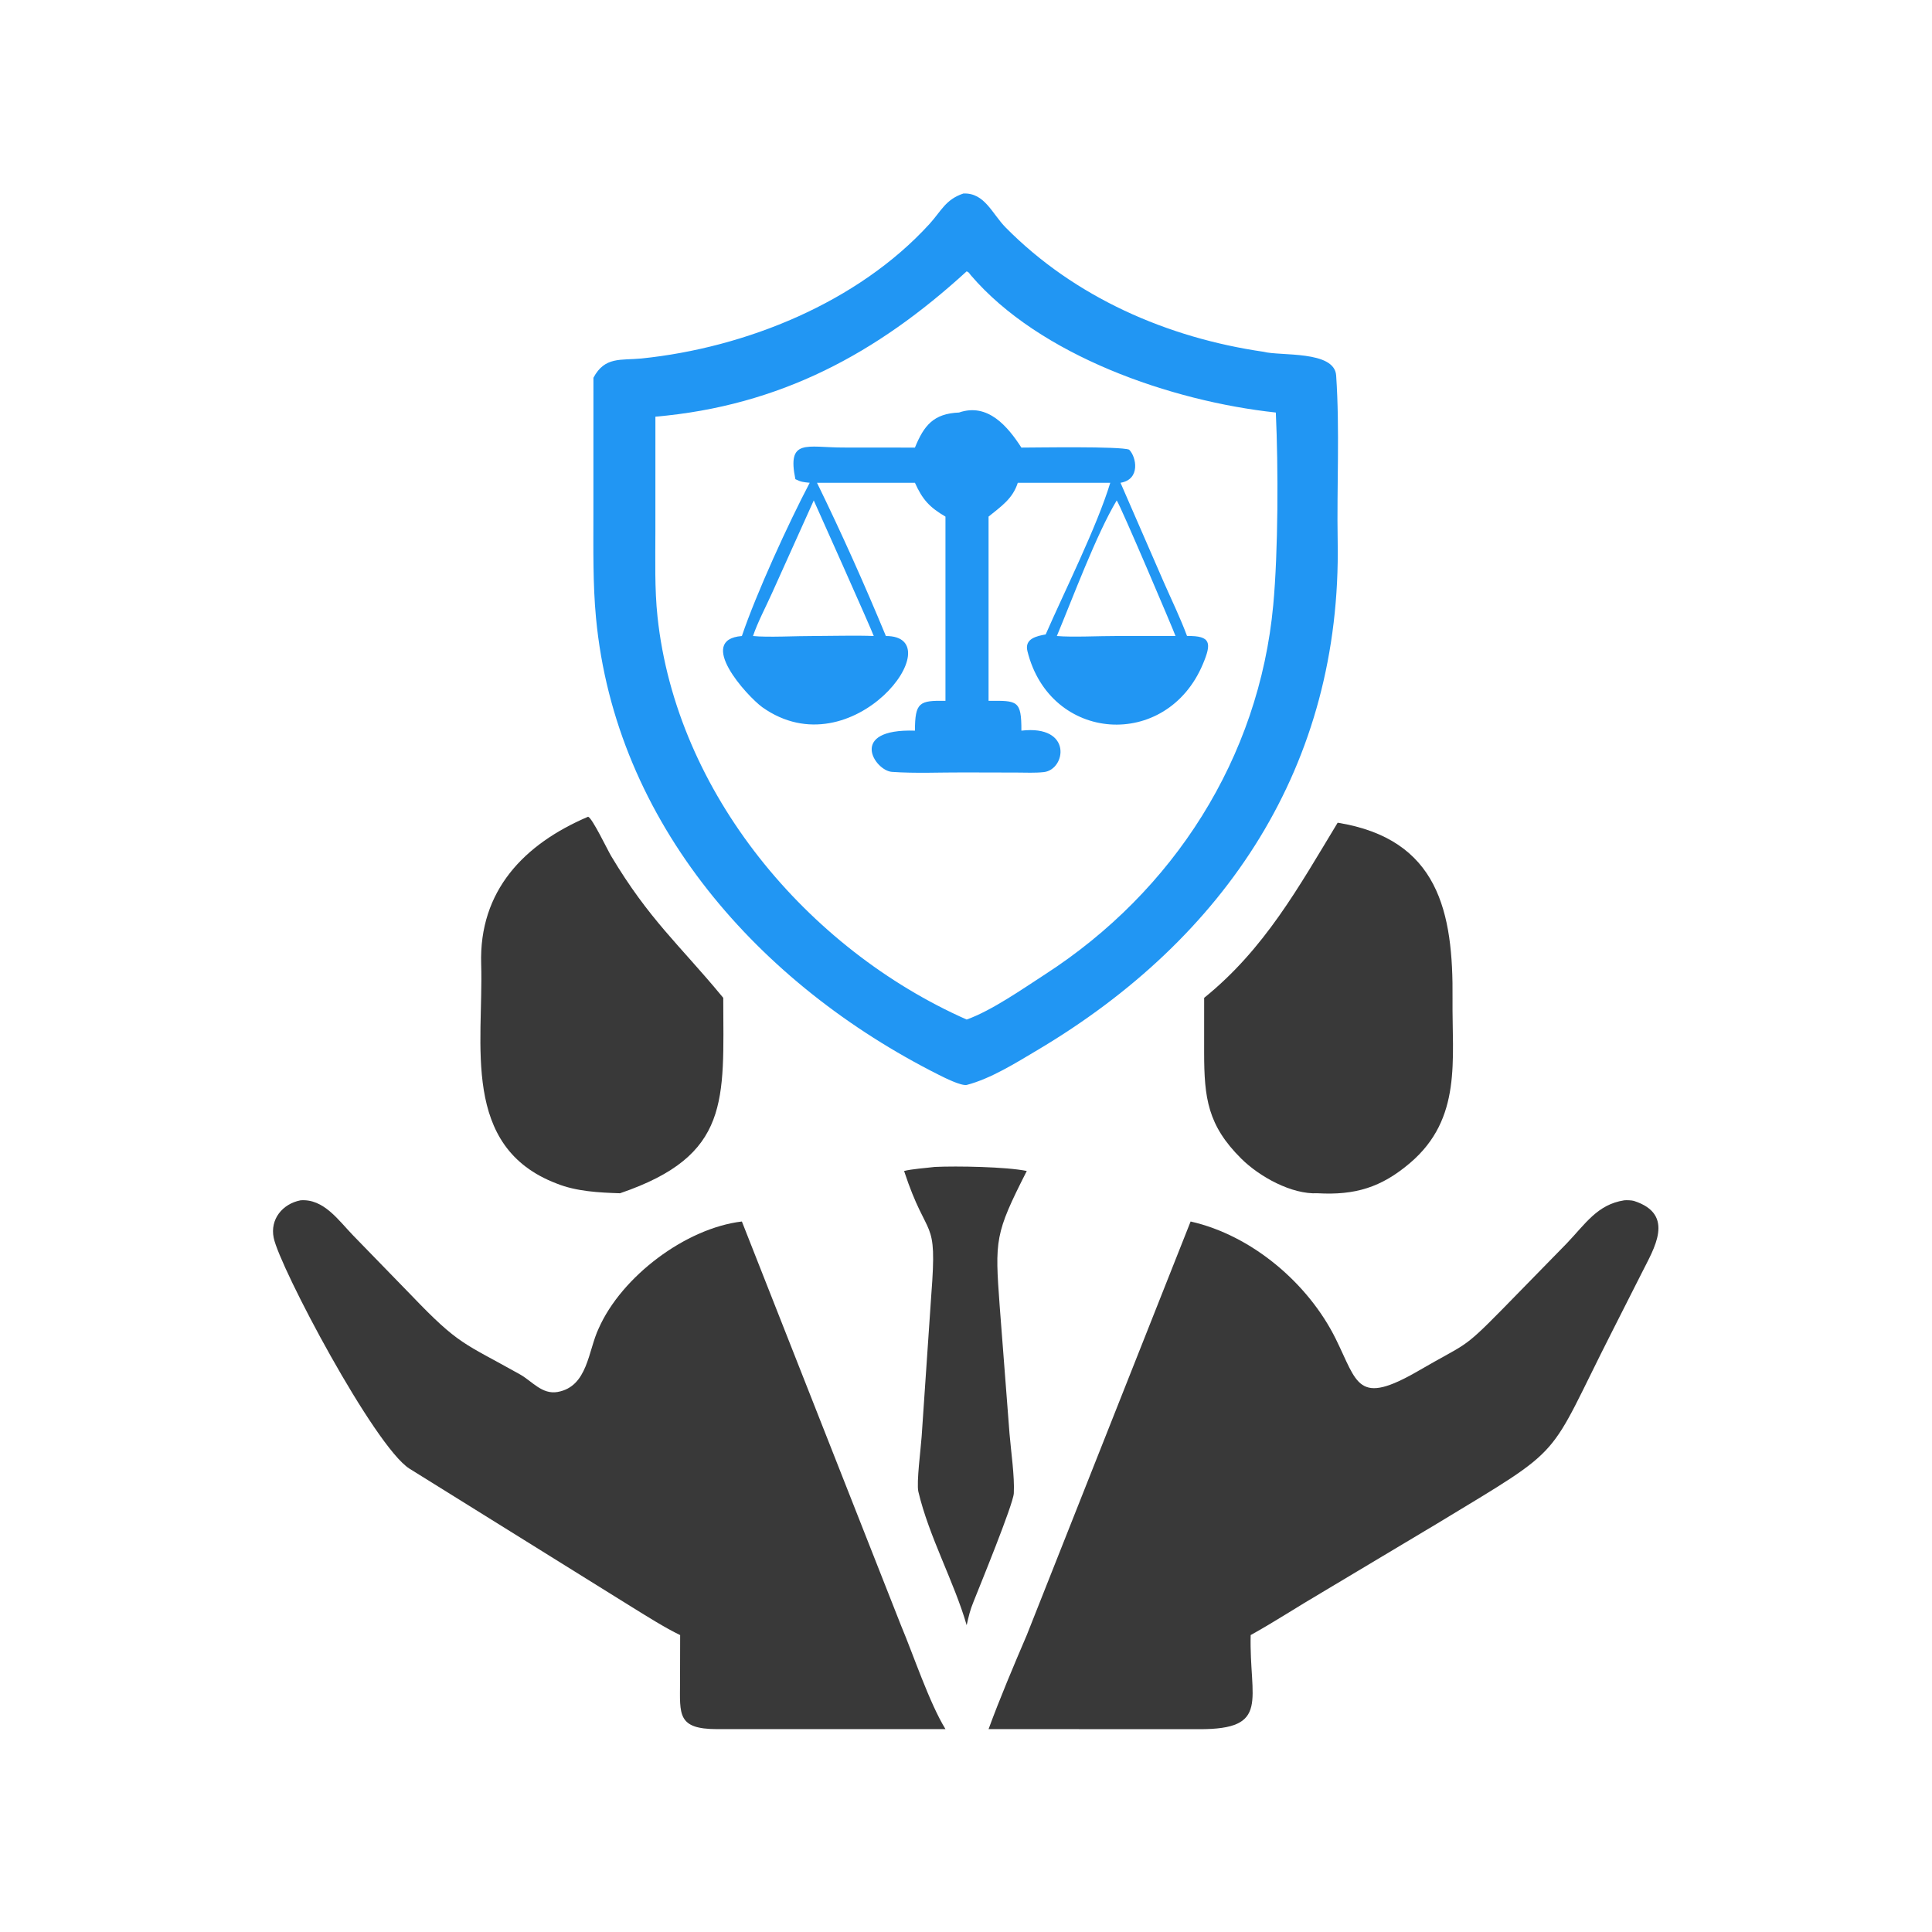
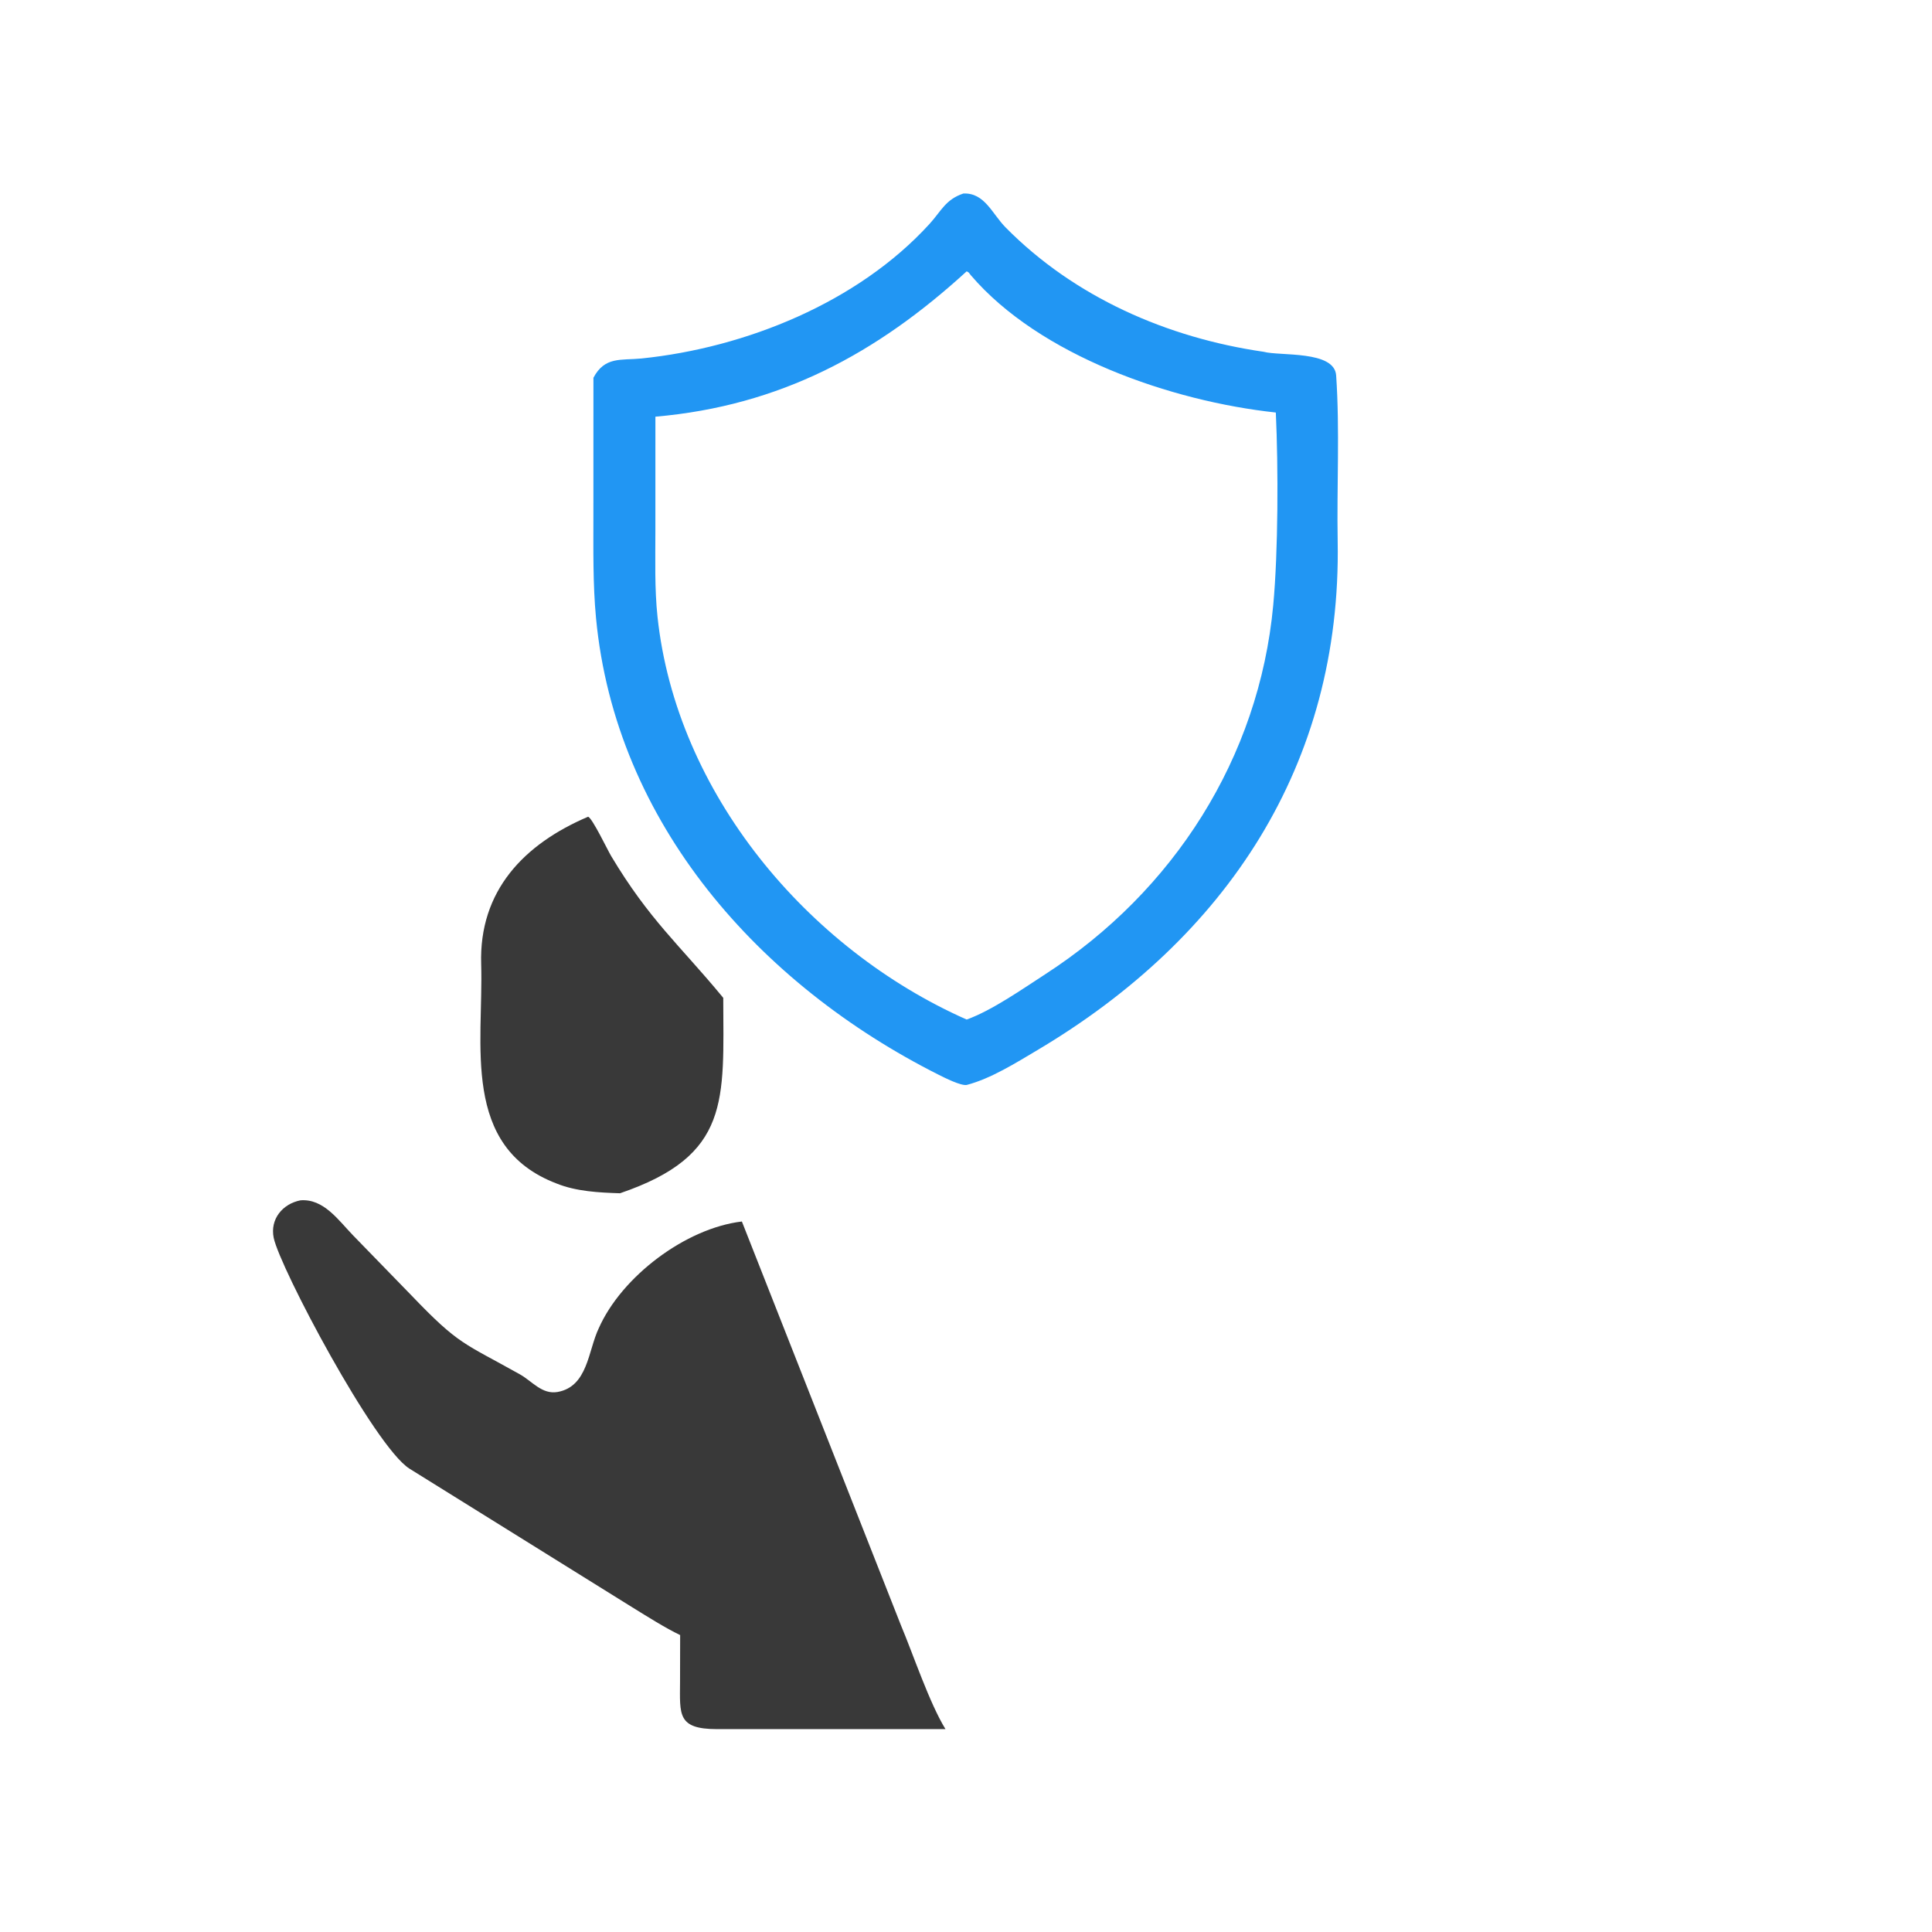
<svg xmlns="http://www.w3.org/2000/svg" version="1.1" style="display: block;" viewBox="0 0 2048 2048" width="512" height="512" preserveAspectRatio="none">
  <path transform="translate(0,0)" fill="rgb(33,150,243)" d="M 1021.25 205.121 C 1043.85 204.232 1051.51 226.468 1066.15 241.261 C 1139.22 315.229 1237.49 358.111 1339.54 372.913 C 1356.81 377.61 1414.56 371.247 1416.38 397.977 C 1420.32 456.072 1416.96 515.201 1417.99 573.68 C 1422.17 810.971 1299.88 994.33 1099.47 1113.29 C 1077 1126.63 1050.38 1143.4 1024.71 1150.1 C 1018.52 1151.11 1001.51 1142.57 995.215 1139.4 C 805.375 1043.96 652.34 872.796 631.785 654.935 C 628.399 619.043 629.032 581.805 629.023 545.731 L 629.06 400.452 C 641.065 377.678 658.219 382.126 679.892 380.014 C 790.598 368.673 909.507 320.555 985.273 237.429 C 997.852 223.629 1002.24 211.474 1021.25 205.121 z M 694.756 441.702 L 694.729 562.98 C 694.737 592.924 693.81 624.002 696.996 653.862 C 716.904 840.444 855.705 1005.92 1024.71 1080.76 C 1051.42 1071.18 1084.01 1048.27 1107.89 1032.82 C 1243.94 944.818 1334.64 803.578 1349.69 641.43 C 1354.98 584.402 1355.12 495.671 1352.43 437.297 C 1241.5 425.336 1102.07 377.039 1029.08 291.72 C 1026.86 289.134 1027.77 289.095 1024.71 287.621 C 929.626 374.633 826.945 430.191 694.756 441.702 z" />
-   <path transform="translate(0,0)" fill="rgb(33,150,243)" d="M 1016.6 437.297 C 1047.14 426.747 1068.25 452.071 1082.72 474.468 C 1099.02 474.45 1187.19 472.919 1196.92 476.654 C 1204.63 484.25 1209.22 508.226 1187.78 511.762 L 1233.87 617.604 C 1241.92 635.964 1251.44 655.555 1258.31 674.205 C 1283.94 673.713 1284.37 681.882 1275.17 703.827 C 1236.65 795.79 1113.07 787.228 1089.11 690.219 C 1085.83 676.943 1098.96 674.257 1108.47 672.52 C 1128.7 626.206 1162.7 558.493 1176.93 511.762 L 1078.91 511.762 C 1073.47 528.78 1061.27 536.73 1047.92 547.628 L 1047.92 742.929 C 1078.66 742.651 1082.77 742.368 1082.72 774.519 C 1137.38 768.142 1129.81 815.819 1106.61 818.441 C 1097.26 819.498 1087.28 818.961 1077.8 818.938 L 1021.25 818.807 C 996.162 818.711 970.589 819.984 945.497 818.224 C 927.142 816.937 898.488 772.269 969.866 774.519 C 969.986 744.54 974.423 742.403 1002.23 742.929 L 1002.23 547.628 C 985.385 537.79 977.812 529.517 969.866 511.762 L 866.054 511.762 C 891.967 564.822 916.492 619.608 939.071 674.205 C 1011.01 674.058 904.001 817.759 808.061 749.675 C 791.483 737.541 737.581 678.034 786.427 674.205 C 801.741 628.939 835.828 554.572 858.325 511.762 C 851.786 511.107 849.017 510.94 843.132 507.948 C 834.153 464.451 855.249 474.353 893.515 474.397 L 969.866 474.468 C 979.449 451.039 989.493 438.413 1016.6 437.297 z M 798.211 674.205 C 813.308 675.847 845.488 674.093 862.619 674.205 C 881.814 674.174 907.449 673.441 926.212 674.205 C 924.233 668.139 862.79 530.673 862.619 530.486 L 818.484 628.451 C 811.954 643.055 803.226 659.39 798.211 674.205 z M 1120.3 674.205 C 1136.72 675.654 1165.61 674.131 1183.75 674.205 L 1246.1 674.205 C 1244.09 668.257 1187.47 535.107 1183.75 530.486 C 1161.96 566.892 1137.11 634.039 1120.3 674.205 z" />
-   <path transform="translate(0,0)" fill="rgb(57,57,57)" d="M 1721.68 1272.39 C 1723.88 1272.12 1729.83 1272.32 1732.02 1273.02 C 1776.65 1287.36 1752.88 1324.15 1740.55 1348.95 L 1709.29 1410.68 C 1637.96 1550.9 1663.04 1530.36 1523.66 1614.91 L 1401.26 1688.08 C 1375.58 1703.09 1351.94 1718.7 1325.76 1733.25 C 1324.07 1801.81 1347.42 1833.29 1271.04 1833.01 L 1047.92 1832.92 C 1059.8 1800.47 1074.81 1765.05 1088.43 1733.25 L 1262.1 1294.84 C 1326.69 1309.34 1386.72 1360.2 1415.93 1419.21 C 1439.27 1466.38 1438.59 1490.94 1504.24 1452.76 C 1555.1 1423.18 1549.59 1431.53 1591.59 1388.84 L 1660.66 1318.2 C 1680.6 1297.39 1693.18 1276.82 1721.68 1272.39 z" />
  <path transform="translate(0,0)" fill="rgb(57,57,57)" d="M 318.53 1272.39 C 343.099 1270.48 358.521 1293.28 374.393 1309.68 L 436.564 1373.63 C 486.796 1426.07 491.233 1423.25 551.217 1456.92 C 564.048 1464.13 574.616 1478.46 591.065 1475.55 C 623.257 1469.8 623.344 1431.7 634.728 1407.96 C 658.975 1353.25 726.693 1301.95 786.427 1294.84 L 955.001 1722.78 C 968.196 1754.13 985.153 1805.12 1002.23 1832.92 L 759.997 1832.95 C 717.886 1832.89 720.713 1817.5 720.875 1783.03 L 720.985 1733.25 C 705.226 1725.71 685.435 1713.18 670.442 1703.93 L 434.021 1556.82 C 396.942 1533.3 296.602 1343.73 290.129 1312.13 C 286.082 1292.38 299.476 1276.14 318.53 1272.39 z" />
-   <path transform="translate(0,0)" fill="rgb(57,57,57)" d="M 1417.99 872.094 C 1524.88 889.476 1540.67 966.566 1539.74 1059.03 C 1539.1 1123.44 1550.14 1185.67 1494.63 1232.87 C 1464.02 1258.9 1436.32 1267.1 1396.75 1264.91 C 1369.16 1266.29 1335.07 1247.32 1315.86 1228.27 C 1280.19 1192.92 1276.48 1163.92 1276.43 1115.96 L 1276.45 1057.76 C 1340.68 1005.88 1376.69 940.181 1417.99 872.094 z" />
  <path transform="translate(0,0)" fill="rgb(57,57,57)" d="M 623.435 865.764 C 627.887 867.21 644.035 901.053 647.792 907.339 C 688.163 974.893 720.044 1001.35 765.477 1056.3 L 766.671 1057.76 C 766.898 1166.36 774.794 1224.82 657.242 1264.91 C 635.069 1264.22 610.864 1262.98 590.16 1254.63 C 488.119 1215.84 512.669 1106.48 510.061 1022.12 C 507.649 944.112 555.609 894.649 623.435 865.764 z" />
-   <path transform="translate(0,0)" fill="rgb(57,57,57)" d="M 990.978 1236.99 C 1014.45 1235.9 1066.52 1236.81 1088.43 1241.28 C 1054.48 1308.2 1054.54 1313.95 1059.76 1385.15 L 1070.15 1519.94 C 1071.69 1538.62 1075.62 1564.81 1074.68 1582.95 C 1074.07 1594.74 1038.1 1682.43 1032.07 1697.65 C 1028.21 1706.99 1026.96 1712.91 1024.71 1722.78 C 1011.52 1677.01 984.676 1628.74 973.498 1581.2 C 971.322 1571.94 976.222 1534.66 976.983 1522.75 L 987.222 1372.34 C 993.806 1287.08 983.546 1317.65 958.365 1241.28 C 967.051 1239.11 981.36 1238.19 990.978 1236.99 z" />
</svg>